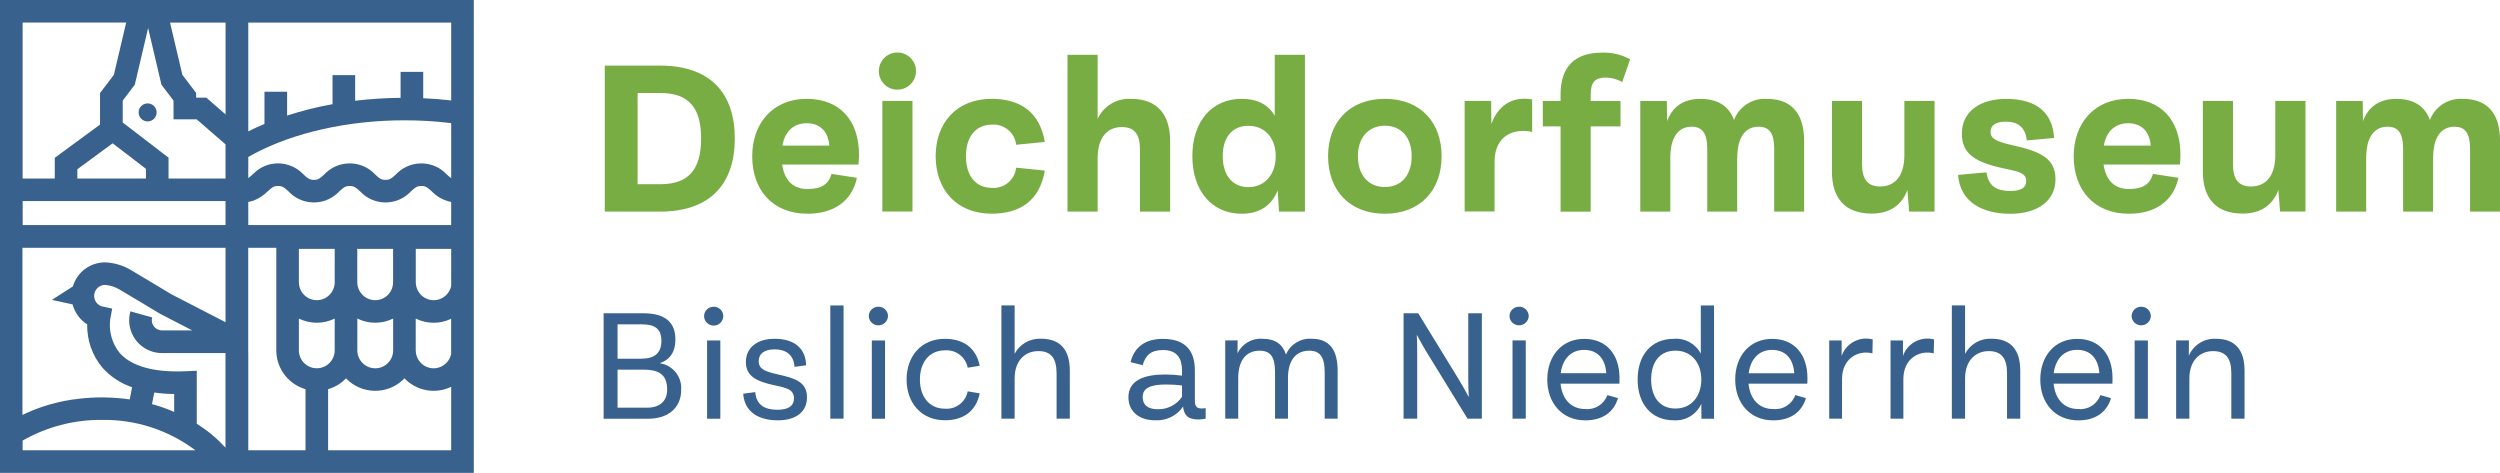
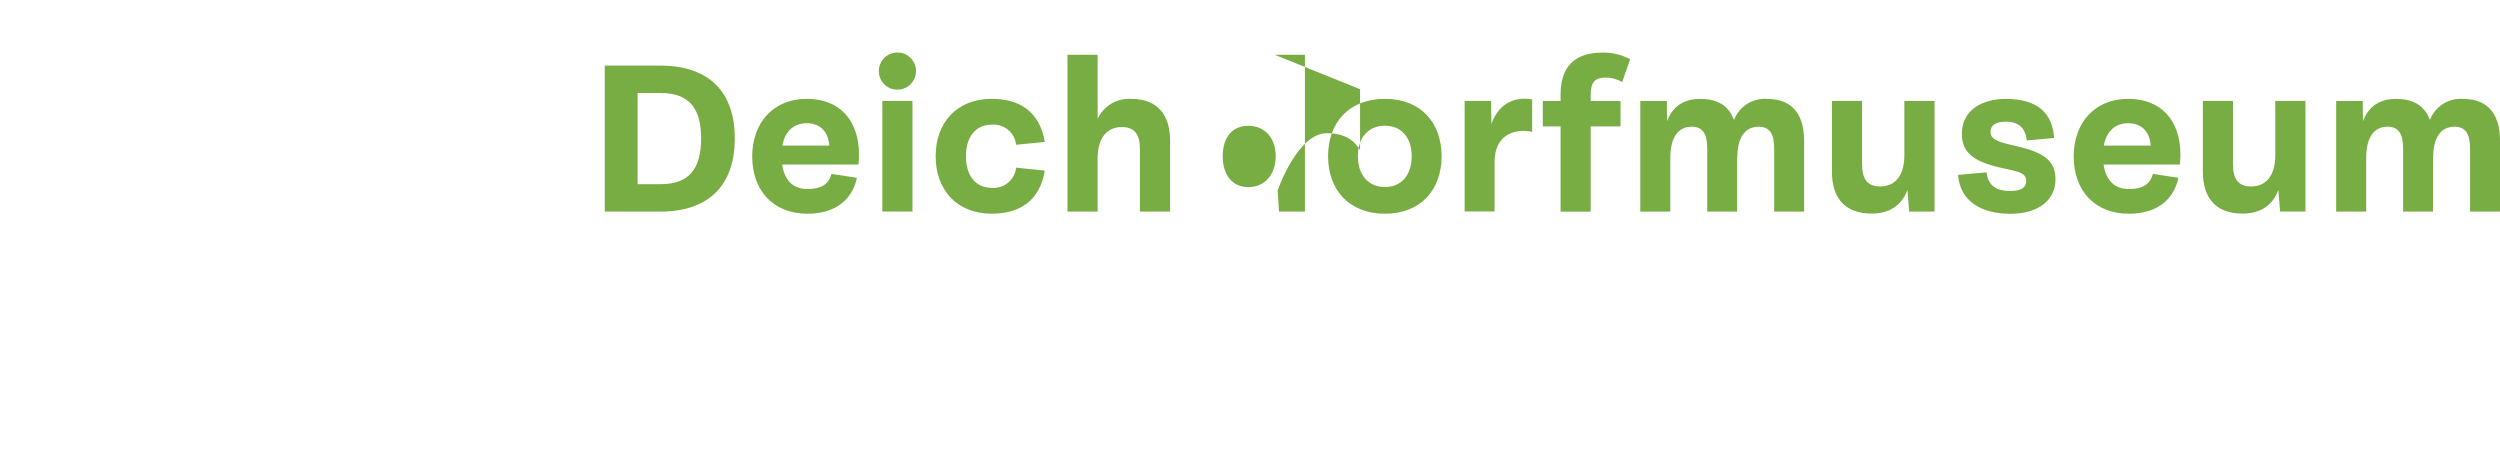
<svg xmlns="http://www.w3.org/2000/svg" viewBox="0 0 497 94.01">
-   <path d="m120.23 42.07v-29.03h10.98c10.07 0 14.87 5.54 14.87 14.49s-4.81 14.54-14.87 14.54zm6.53-5.45h4.54c5.66 0 8.08-3.01 8.08-9.09s-2.42-9.04-8.08-9.04h-4.54zm43.9-3.91h-15.17c.47 3.19 2.21 4.87 5.03 4.87s4.23-1 4.79-3.01l5.05.78c-1.01 4.73-4.72 7.14-9.82 7.14-6.96 0-11-4.74-11-11.41s4.2-11.43 10.83-11.43 10.4 4.33 10.4 11.1c0 .66-.03 1.31-.11 1.96m-15.12-3.77h9.33c-.24-2.97-1.99-4.44-4.5-4.44s-4.32 1.54-4.83 4.44m19.18-14.69c-.07-2.04 1.53-3.75 3.57-3.81 2.04-.07 3.75 1.53 3.81 3.57.07 2.04-1.53 3.75-3.57 3.81-.05 0-.1 0-.14 0-1.99.01-3.63-1.58-3.67-3.57m.69 5.82h5.99v21.99h-5.99zm10.6 10.99c0-6.63 4.16-11.41 11.14-11.41 5.48 0 9.53 2.46 10.56 8.57l-5.7.56c-.26-2.4-2.38-4.17-4.79-4-3.35 0-5.19 2.52-5.19 6.28s1.83 6.29 5.19 6.29c2.42.17 4.54-1.61 4.79-4.02l5.7.58c-1.03 6.12-5.08 8.57-10.56 8.57-6.98 0-11.14-4.78-11.14-11.43m46.61-3.05v14.07h-6v-12.39c0-3.01-1.1-4.42-3.6-4.42-2.86 0-4.81 2.03-4.81 6.23v10.58h-5.99v-31.17h5.99v12.73c1.19-2.58 3.85-4.16 6.69-3.97 5.39 0 7.72 3.37 7.72 8.35m20.81-17.11h5.99v31.17h-5.15l-.27-4.2c-1.21 2.95-3.51 4.62-7.16 4.62-5.9 0-9.8-4.53-9.8-11.45s3.89-11.39 9.8-11.39c3.15 0 5.28 1.16 6.58 3.35v-12.1zm.18 20.14c0-3.64-2.19-6.03-5.43-6.03s-5.1 2.32-5.1 6.03 1.86 6.16 5.1 6.16 5.43-2.48 5.43-6.16m10.41.02c0-6.68 4.16-11.41 11.3-11.41s11.27 4.73 11.27 11.41-4.16 11.43-11.27 11.43-11.3-4.74-11.3-11.43m16.62 0c0-3.75-2.08-6.07-5.32-6.07s-5.37 2.32-5.37 6.07 2.1 6.12 5.37 6.12 5.32-2.35 5.32-6.12m15.85-6.41c1.23-3.51 4.03-5.6 8.1-4.89v6.45c-3.89-.8-7.47.92-7.47 5.94v9.89h-5.95v-21.97h5.26zm19.74-5.98v1.41h5.93v5.05h-5.93v16.95h-5.99v-16.95h-3.53v-5.05h3.53v-1.25c0-5.6 2.82-8.37 8.3-8.37 1.93-.05 3.83.4 5.53 1.32l-1.57 4.53c-.99-.57-2.1-.88-3.24-.89-2.1 0-3.02.87-3.02 3.26m42.42 9.3v14.09h-5.95v-12.5c0-2.95-.89-4.38-3.09-4.38-2.64 0-4.25 2.03-4.25 6.23l-.02-.04v10.69h-5.95v-12.5c0-2.97-.9-4.38-3.09-4.38-2.64 0-4.25 2.03-4.25 6.23v10.65h-5.97v-21.99h5.28l.04 4.02c1.03-2.79 3.15-4.44 6.62-4.44 3.65 0 5.75 1.58 6.69 4.2 1.02-2.7 3.7-4.41 6.58-4.2 5.28 0 7.36 3.42 7.36 8.33m19.94-7.92h5.99v21.99h-5.05l-.34-4.29c-1.1 2.95-3.44 4.69-7.11 4.69-5.57 0-7.9-3.37-7.9-8.33v-14.07h5.99v12.59c0 3.01 1.12 4.42 3.6 4.42 2.86 0 4.81-2.01 4.81-6.23v-10.78zm10.66 14.7 5.66-.51c.33 2.75 2.1 3.71 4.67 3.71 2.26 0 3.22-.69 3.22-1.99 0-1.41-1.14-1.83-4.05-2.41-6.15-1.27-8.77-2.99-8.74-7.06.02-4.44 3.78-6.85 8.77-6.85 6.49 0 9.28 3.06 9.57 7.77l-5.44.49c-.27-2.63-1.77-3.73-4.14-3.73-2.19 0-3.06.83-3.06 1.99 0 1.27.87 1.92 4.25 2.66 5.91 1.29 8.68 2.77 8.66 6.85-.02 4.15-3.47 6.81-8.99 6.81s-9.97-2.32-10.38-7.73m44.1-2.06h-15.17c.47 3.19 2.21 4.87 5.03 4.87s4.23-1 4.79-3.01l5.06.78c-1.01 4.73-4.72 7.14-9.82 7.14-6.96 0-11-4.74-11-11.41s4.2-11.43 10.82-11.43 10.4 4.33 10.4 11.1c0 .66-.03 1.31-.11 1.96m-15.12-3.77h9.33c-.24-2.97-1.99-4.44-4.5-4.44s-4.32 1.54-4.83 4.44m34.1-8.87h5.99v21.99h-5.05l-.34-4.29c-1.1 2.95-3.44 4.69-7.11 4.69-5.57 0-7.9-3.37-7.9-8.33v-14.07h5.99v12.59c0 3.01 1.12 4.42 3.6 4.42 2.86 0 4.81-2.01 4.81-6.23v-10.78zm44.66 7.91v14.09h-5.95v-12.5c0-2.95-.9-4.38-3.09-4.38-2.64 0-4.25 2.03-4.25 6.23l-.02-.04v10.69h-5.95v-12.5c0-2.97-.9-4.38-3.09-4.38-2.64 0-4.25 2.03-4.25 6.23v10.65h-5.97v-21.99h5.28l.05 4.02c1.03-2.79 3.15-4.44 6.62-4.44 3.65 0 5.75 1.58 6.69 4.2 1.02-2.7 3.7-4.41 6.58-4.2 5.28 0 7.36 3.42 7.36 8.33" fill="#78ad43" />
-   <path d="m135.42 77.5c0 3.61-2.62 5.74-6.54 5.74h-8.88v-20.96h7.94c4.3 0 6.33 1.81 6.33 5.19 0 2.47-1.05 4.03-3.12 4.74 2.59.37 4.46 2.68 4.26 5.29m-12.64-13.03v6.84h4.7c2.58 0 4.02-1.05 4.02-3.56s-1.47-3.27-3.89-3.27h-4.83zm5.85 16.58c2.52 0 4.01-1.27 4.01-3.61 0-2.81-1.44-3.95-4.64-3.95h-5.22v7.56zm11.35-18.23c.02-1.02.85-1.84 1.87-1.84 1.04-.04 1.92.78 1.95 1.82v.02c0 1.06-.86 1.91-1.91 1.91s-1.91-.86-1.91-1.91zm.6 4.86h2.63v15.56h-2.63zm7.17 10.59 2.41-.32c.18 2.6 1.95 3.51 4.39 3.51 2.15 0 3.3-.73 3.3-2.27 0-1.73-1.42-2.08-3.71-2.56-3.89-.82-5.85-1.9-5.85-4.68.02-2.87 2.28-4.6 5.7-4.6 4.12 0 6.2 2.08 6.28 5.27l-2.31.31c-.15-2.4-1.73-3.48-3.94-3.48s-3.18.97-3.18 2.34c0 1.63 1.34 2.08 3.83 2.65 3.5.77 5.77 1.53 5.77 4.56 0 2.77-2.05 4.56-5.8 4.56s-6.62-1.61-6.88-5.29m17.32-17.54h2.63v22.5h-2.63zm7.65 2.09c.02-1.02.85-1.84 1.87-1.84 1.04-.04 1.92.77 1.95 1.81v.02c-.02 1.06-.9 1.89-1.96 1.87-1.02-.02-1.85-.85-1.87-1.87m.61 4.87h2.63v15.56h-2.63zm6.91 7.77c0-4.61 2.89-8.09 7.61-8.09 3.54 0 6.17 1.66 6.93 5.35l-2.39.39c-.4-2.13-2.35-3.61-4.51-3.45-3.21 0-4.99 2.48-4.99 5.8s1.78 5.8 4.99 5.8c2.16.17 4.1-1.32 4.51-3.45l2.39.4c-.76 3.69-3.39 5.35-6.93 5.35-4.72 0-7.61-3.5-7.61-8.11m32.45-1.75v9.54h-2.63v-9.03c0-3.03-1.16-4.4-3.62-4.4-2.71 0-4.72 1.95-4.72 5.43v8h-2.63v-22.51h2.63v9.62c1.02-1.94 3.08-3.11 5.27-3 3.86 0 5.7 2.26 5.7 6.34m27.01 7.45v2.1c-.48.11-.98.16-1.47.16-2.07 0-2.84-.87-3.02-2.56-1.23 1.81-3.32 2.84-5.51 2.73-3.22 0-5.36-1.74-5.36-4.6 0-3.37 3.15-4.51 7.32-4.51 1.12 0 2.23.08 3.34.23v-.95c0-2.39-.89-4.14-3.78-4.14-2.34 0-3.49 1-4.04 3.01l-2.41-.6c.74-3.05 2.99-4.63 6.43-4.63 5.91 0 6.35 4.16 6.35 6.37v5.92c0 .9.24 1.55 1.29 1.55.29 0 .57-.02.86-.07m-4.7-2.25v-2.26c-1.06-.13-2.13-.19-3.2-.19-2.99 0-4.62.68-4.62 2.45s1.24 2.47 2.97 2.47c1.93.06 3.76-.87 4.84-2.47m30.94-5.21v9.56h-2.57v-9.17c0-2.92-.79-4.35-3.07-4.35-2.7 0-4.23 1.97-4.23 5.43v8.09h-2.57v-9.17c0-2.97-.79-4.35-3.07-4.35-2.7 0-4.25 1.97-4.25 5.43v8.09h-2.58v-15.56h2.46l-.02 2.56c.9-1.89 2.87-3.04 4.96-2.89 2.52 0 4.02 1.08 4.67 3.14.86-2.04 2.92-3.3 5.12-3.14 3.62 0 5.15 2.32 5.15 6.32m25.96-11.39h2.71v20.96h-2.84l-8.09-13.16c-.65-1.07-1.29-2.19-2-3.53.06 1.24.08 2.47.08 3.63v13.06h-2.71v-20.96h2.91l7.9 12.88c.69 1.15 1.39 2.35 2.16 3.79-.08-1.32-.11-2.63-.11-3.87v-12.8zm8.21.54c.02-1.02.85-1.84 1.87-1.84 1.04-.04 1.91.77 1.95 1.81v.02c-.02 1.06-.9 1.89-1.96 1.87-1.02-.02-1.85-.85-1.87-1.87m.61 4.87h2.63v15.56h-2.63zm21.23 8.59h-11.68c.29 3.05 2.07 5.05 4.91 5.05 1.93.19 3.74-.95 4.39-2.77l2.12.6c-.86 2.92-3.25 4.42-6.49 4.42-4.67 0-7.57-3.48-7.57-8.12s2.86-8.08 7.33-8.08 7.03 3.13 7.03 7.8c0 .36 0 .73-.03 1.11m-11.67-2.08h9.08c-.23-2.95-1.79-4.64-4.42-4.64s-4.3 1.85-4.65 4.64m27.85-13.47h2.63v22.51h-2.5l-.03-2.95c-.96 2.12-3.14 3.42-5.46 3.27-4.54 0-7.2-3.34-7.2-8.12s2.66-8.08 7.2-8.08c2.22-.19 4.33.98 5.36 2.95v-9.57zm.1 14.7c0-3.3-1.97-5.72-5.14-5.72s-4.83 2.35-4.83 5.72 1.61 5.79 4.83 5.79 5.14-2.48 5.14-5.79m21.07.84h-11.68c.29 3.05 2.07 5.05 4.91 5.05 1.93.19 3.74-.95 4.39-2.77l2.11.6c-.86 2.92-3.25 4.42-6.49 4.42-4.67 0-7.57-3.48-7.57-8.12s2.86-8.08 7.33-8.08 7.03 3.13 7.03 7.8c0 .36 0 .73-.03 1.11m-11.66-2.08h9.08c-.23-2.95-1.79-4.64-4.42-4.64s-4.3 1.85-4.65 4.64m18.46-3.38c.86-2.57 3.58-4.04 6.2-3.34l-.06 2.76c-2.99-.71-6.04 1.13-6.04 5.11v7.88h-2.55v-15.55h2.47v3.14zm12.19 0c.86-2.57 3.58-4.04 6.2-3.34l-.06 2.76c-2.99-.71-6.04 1.13-6.04 5.11v7.88h-2.55v-15.55h2.47v3.14zm23.34 2.87v9.54h-2.63v-9.03c0-3.03-1.16-4.4-3.62-4.4-2.71 0-4.72 1.95-4.72 5.43v8h-2.63v-22.51h2.63v9.62c1.02-1.94 3.08-3.11 5.27-3 3.86 0 5.7 2.26 5.7 6.34m18.31 2.59h-11.68c.29 3.05 2.07 5.05 4.91 5.05 1.93.19 3.74-.95 4.39-2.77l2.11.6c-.86 2.92-3.25 4.42-6.49 4.42-4.67 0-7.57-3.48-7.57-8.12s2.86-8.08 7.33-8.08 7.03 3.13 7.03 7.8c0 .36 0 .73-.03 1.11m-11.66-2.09h9.08c-.23-2.95-1.79-4.64-4.43-4.64s-4.3 1.85-4.65 4.64m15.49-11.37c.02-1.02.85-1.84 1.87-1.84 1.04-.04 1.91.77 1.95 1.81v.02c-.02 1.06-.9 1.89-1.96 1.87-1.02-.02-1.85-.85-1.87-1.87m.61 4.87h2.63v15.56h-2.63zm21.85 6.01v9.54h-2.63v-9.03c0-3.03-1.16-4.4-3.62-4.4-2.71 0-4.72 1.95-4.72 5.43v8h-2.63v-15.56h2.54l-.02 3.05c.92-2.15 3.08-3.49 5.41-3.37 3.83 0 5.67 2.26 5.67 6.34m-396.86-73.69h-49.36v44.75 49.26h94.19v-94.01h-44.84zm-18.7 78.03c1.31.19 2.64.29 3.97.3v3.56c-.35-.15-.71-.3-1.07-.44-.12-.04-.22-.09-.34-.13-.24-.1-.49-.19-.73-.27-.23-.08-.48-.16-.71-.24s-.47-.15-.7-.22c-.29-.09-.58-.17-.86-.25l.45-2.3zm13.15 9.91c-.22-.21-.44-.43-.67-.64 0 0-.03-.02-.04-.04-.33-.31-.67-.6-1.03-.89-.05-.06-.11-.1-.18-.14-.12-.09-.22-.19-.34-.28-.24-.2-.5-.39-.76-.57-.2-.14-.39-.28-.58-.41-.35-.25-.72-.49-1.09-.73v-10.53l-2.35.1c-6.16.26-10.65-1-12.97-3.64-1.52-1.87-2.2-4.29-1.89-6.68l.4-2.14-2.13-.46c-1.14-.4-1.74-1.65-1.34-2.79.31-.87 1.13-1.46 2.06-1.46 1.04.08 2.04.41 2.92.95 2.37 1.39 7.97 4.77 7.97 4.77l6.44 3.33h-6.01c-1.12 0-2.03-.9-2.04-2.02 0-.19.03-.38.08-.56l-4.33-1.21c-.98 3.47 1.04 7.07 4.51 8.05.58.16 1.18.24 1.78.24h12.61v18.81l-.38-.4c-.21-.22-.43-.45-.66-.66m-14.34-82.37 2.65 11.27 2.4 3.16v3.73h4.61l5.73 4.97v6.8h-11.33v-4.15l-1.75-1.35-6.61-5.07-.75-.58v-4.35l2.4-3.16zm37.09 64.09c0 .94-.37 1.85-1.04 2.51-1.39 1.39-3.65 1.39-5.04 0-.66-.67-1.04-1.57-1.04-2.51v-6.33c2.24 1.11 4.88 1.11 7.12 0zm11.49-12.62c-.51 1.9-2.45 3.02-4.35 2.52-1.23-.33-2.19-1.29-2.52-2.52-.08-.3-.13-.61-.13-.92v-6.64h7.12v6.64c0 .31-.04.62-.13.92m-18.6-7.56h7.12v6.64c0 .94-.38 1.84-1.04 2.51-.26.26-.56.48-.89.65-1.75.9-3.89.21-4.79-1.53-.12-.23-.21-.47-.27-.71-.08-.3-.13-.61-.13-.92zm11.62 13.85c2.24 1.11 4.88 1.11 7.12 0v6.33c0 1.97-1.59 3.56-3.56 3.56s-3.56-1.59-3.56-3.56zm11.61 0c1.1.55 2.32.84 3.55.84 1.21 0 2.4-.27 3.49-.8v7.01c-.4 1.92-2.28 3.16-4.2 2.77-1.65-.34-2.84-1.8-2.84-3.49zm7.05-8.54v2.05c-.02.06-.03.12-.05.2-.5 1.89-2.45 3.02-4.34 2.52-1.23-.33-2.19-1.29-2.52-2.52-.08-.3-.13-.61-.13-.92v-6.65h7.04v5.31zm0-10.04h-40.34v-4.6c.38-.06.75-.16 1.11-.29 1.04-.42 1.99-1.05 2.78-1.85.84-.77 1.18-1.04 2.03-1.04s1.2.27 2.04 1.04c2.58 2.81 6.94 3 9.75.42.15-.13.29-.27.42-.42.85-.77 1.18-1.04 2.03-1.04s1.2.27 2.04 1.04c2.58 2.81 6.94 3 9.75.42.15-.13.29-.27.42-.42.85-.77 1.18-1.04 2.03-1.04s1.2.27 2.04 1.04c1.05 1.1 2.41 1.85 3.9 2.14zm-65.3-14.73 4.62 3.55v1.93h-13.64v-1.85l4.51-3.32 2.51-1.84 1.99 1.53zm65.3 5.4c-.3-.22-.58-.45-.85-.71-2.59-2.81-6.97-2.98-9.78-.39-.14.12-.27.25-.39.39-.85.78-1.18 1.05-2.04 1.05s-1.19-.27-2.03-1.05c-2.59-2.81-6.97-2.98-9.78-.39-.14.12-.27.25-.39.39-.85.78-1.18 1.05-2.04 1.05s-1.2-.27-2.03-1.05c-1.32-1.41-3.16-2.22-5.09-2.23-1.8 0-3.54.71-4.81 1.98-.1.08-.18.16-.27.24-.26.25-.54.49-.84.7v-4.19c.36-.22.73-.41 1.11-.62 8.03-4.26 18.74-6.67 29.96-6.67 3.1 0 6.2.18 9.27.56v10.93zm0-30.94v15.49c-1.83-.22-3.69-.36-5.56-.44v-5.24h-4.5v5.16c-3.02.03-6.03.22-9.03.58v-5.09h-4.5v5.77c-3.06.55-6.08 1.31-9.03 2.27v-4.74h-4.5v6.4c-1.11.47-2.18.95-3.22 1.48v-21.63h40.34zm-44.85 0v18.27l-2.77-2.41-1.06-.92h-2.02v-.93l-.91-1.2-1.83-2.41-2.44-10.34v-.05s11.02 0 11.02 0zm-40.34 0h20.57v.05s-2.44 10.35-2.44 10.35l-1.83 2.41-.92 1.2v6.27l-.15.12-7.02 5.15-1.83 1.35v4.12h-6.39v-31.02zm0 35.5h40.33v4.76h-40.33zm-.01 9.28h40.34v14.8l-10.77-5.56c-.63-.38-5.72-3.44-7.95-4.76-1.58-.96-3.38-1.51-5.23-1.58-2.96 0-5.57 1.95-6.4 4.79l-4.17 2.67 4.12.9c.43 1.64 1.47 3.06 2.9 3.97-.07 3.13 1 6.19 3.01 8.59 1.6 1.79 3.63 3.13 5.91 3.9l-.47 2.43c-.37-.05-.75-.11-1.13-.15h-.02l-.47-.05c-.36-.04-.72-.07-1.08-.1h-.07c-.4-.04-.79-.05-1.2-.07-.53-.03-1.06-.04-1.6-.04-.39 0-.78 0-1.17.02-.24 0-.49.02-.75.04-.17 0-.33 0-.49.03-.23 0-.45.03-.67.04-.76.06-1.52.14-2.27.25 0 0-.02 0-.03 0-.16.02-.31.04-.47.06l-.47.08-.93.16s-.02.01-.03 0c-.72.14-1.42.31-2.11.49-.21.04-.4.1-.59.15-.02 0-.05 0-.06.02s-.02 0-.03 0c-.27.07-.53.15-.79.23s-.52.16-.77.25-.51.17-.76.26-.5.18-.76.28c-.02.01-.03.02-.05.02-.04.02-.07.03-.11.04-.16.06-.32.13-.46.19-.67.27-1.34.57-1.98.88v-33.25zm0 40.26v-1.93c4.79-2.74 10.22-4.16 15.74-4.11 6.7-.12 13.25 2.01 18.61 6.04zm44.85-19.32v-20.94h5.58v20.39c0 .18 0 .36.02.54.23 3.37 2.55 6.24 5.79 7.18v12.15h-11.38v-19.32zm40.35 19.32h-24.47v-12.15c1.36-.39 2.59-1.13 3.56-2.15 3.08 3.21 8.17 3.31 11.38.24.08-.08.16-.16.24-.24 2.41 2.51 6.16 3.19 9.29 1.68zm-60.35-65.38c.99 0 1.79-.8 1.79-1.79s-.8-1.79-1.79-1.79-1.79.8-1.79 1.78c0 .99.79 1.79 1.78 1.8z" fill="#38618d" />
+   <path d="m120.23 42.07v-29.03h10.98c10.07 0 14.87 5.54 14.87 14.49s-4.81 14.54-14.87 14.54zm6.53-5.45h4.54c5.66 0 8.08-3.01 8.08-9.09s-2.42-9.04-8.08-9.04h-4.54zm43.9-3.91h-15.17c.47 3.19 2.21 4.87 5.03 4.87s4.23-1 4.79-3.01l5.05.78c-1.01 4.73-4.72 7.14-9.82 7.14-6.96 0-11-4.74-11-11.41s4.2-11.43 10.83-11.43 10.4 4.33 10.4 11.1c0 .66-.03 1.31-.11 1.96m-15.12-3.77h9.33c-.24-2.97-1.99-4.44-4.5-4.44s-4.32 1.54-4.83 4.44m19.18-14.69c-.07-2.04 1.53-3.75 3.57-3.81 2.04-.07 3.75 1.53 3.81 3.57.07 2.04-1.53 3.75-3.57 3.81-.05 0-.1 0-.14 0-1.99.01-3.63-1.58-3.67-3.57m.69 5.82h5.99v21.99h-5.99zm10.6 10.99c0-6.63 4.16-11.41 11.14-11.41 5.48 0 9.53 2.46 10.56 8.57l-5.7.56c-.26-2.4-2.38-4.17-4.79-4-3.35 0-5.19 2.52-5.19 6.28s1.83 6.29 5.19 6.29c2.42.17 4.54-1.61 4.79-4.02l5.7.58c-1.03 6.12-5.08 8.57-10.56 8.57-6.98 0-11.14-4.78-11.14-11.43m46.61-3.05v14.07h-6v-12.39c0-3.01-1.1-4.42-3.6-4.42-2.86 0-4.81 2.03-4.81 6.23v10.58h-5.99v-31.17h5.99v12.73c1.19-2.58 3.85-4.16 6.69-3.97 5.39 0 7.72 3.37 7.72 8.35m20.81-17.11h5.99v31.17h-5.15l-.27-4.2s3.89-11.39 9.8-11.39c3.15 0 5.28 1.16 6.58 3.35v-12.1zm.18 20.14c0-3.64-2.19-6.03-5.43-6.03s-5.1 2.32-5.1 6.03 1.86 6.16 5.1 6.16 5.43-2.48 5.43-6.16m10.41.02c0-6.68 4.16-11.41 11.3-11.41s11.27 4.73 11.27 11.41-4.16 11.43-11.27 11.43-11.3-4.74-11.3-11.43m16.62 0c0-3.75-2.08-6.07-5.32-6.07s-5.37 2.32-5.37 6.07 2.1 6.12 5.37 6.12 5.32-2.35 5.32-6.12m15.85-6.41c1.23-3.51 4.03-5.6 8.1-4.89v6.45c-3.89-.8-7.47.92-7.47 5.94v9.89h-5.95v-21.97h5.26zm19.74-5.98v1.41h5.93v5.05h-5.93v16.95h-5.99v-16.95h-3.53v-5.05h3.53v-1.25c0-5.6 2.82-8.37 8.3-8.37 1.93-.05 3.83.4 5.53 1.32l-1.57 4.53c-.99-.57-2.1-.88-3.24-.89-2.1 0-3.02.87-3.02 3.26m42.42 9.3v14.09h-5.95v-12.5c0-2.95-.89-4.38-3.09-4.38-2.64 0-4.25 2.03-4.25 6.23l-.02-.04v10.69h-5.95v-12.5c0-2.97-.9-4.38-3.09-4.38-2.64 0-4.25 2.03-4.25 6.23v10.65h-5.97v-21.99h5.28l.04 4.02c1.03-2.79 3.15-4.44 6.62-4.44 3.65 0 5.75 1.58 6.69 4.2 1.02-2.7 3.7-4.41 6.58-4.2 5.28 0 7.36 3.42 7.36 8.33m19.94-7.92h5.99v21.99h-5.05l-.34-4.29c-1.1 2.95-3.44 4.69-7.11 4.69-5.57 0-7.9-3.37-7.9-8.33v-14.07h5.99v12.59c0 3.01 1.12 4.42 3.6 4.42 2.86 0 4.81-2.01 4.81-6.23v-10.78zm10.66 14.7 5.66-.51c.33 2.75 2.1 3.71 4.67 3.71 2.26 0 3.22-.69 3.22-1.99 0-1.41-1.14-1.83-4.05-2.41-6.15-1.27-8.77-2.99-8.74-7.06.02-4.44 3.78-6.85 8.77-6.85 6.49 0 9.28 3.06 9.57 7.77l-5.44.49c-.27-2.63-1.77-3.73-4.14-3.73-2.19 0-3.06.83-3.06 1.99 0 1.27.87 1.92 4.25 2.66 5.91 1.29 8.68 2.77 8.66 6.85-.02 4.15-3.47 6.81-8.99 6.81s-9.97-2.32-10.38-7.73m44.1-2.06h-15.17c.47 3.19 2.21 4.87 5.03 4.87s4.23-1 4.79-3.01l5.06.78c-1.01 4.73-4.72 7.14-9.82 7.14-6.96 0-11-4.74-11-11.41s4.2-11.43 10.82-11.43 10.4 4.33 10.4 11.1c0 .66-.03 1.31-.11 1.96m-15.12-3.77h9.33c-.24-2.97-1.99-4.44-4.5-4.44s-4.32 1.54-4.83 4.44m34.1-8.87h5.99v21.99h-5.05l-.34-4.29c-1.1 2.95-3.44 4.69-7.11 4.69-5.57 0-7.9-3.37-7.9-8.33v-14.07h5.99v12.59c0 3.01 1.12 4.42 3.6 4.42 2.86 0 4.81-2.01 4.81-6.23v-10.78zm44.66 7.91v14.09h-5.95v-12.5c0-2.95-.9-4.38-3.09-4.38-2.64 0-4.25 2.03-4.25 6.23l-.02-.04v10.69h-5.95v-12.5c0-2.97-.9-4.38-3.09-4.38-2.64 0-4.25 2.03-4.25 6.23v10.65h-5.97v-21.99h5.28l.05 4.02c1.03-2.79 3.15-4.44 6.62-4.44 3.65 0 5.75 1.58 6.69 4.2 1.02-2.7 3.7-4.41 6.58-4.2 5.28 0 7.36 3.42 7.36 8.33" fill="#78ad43" />
</svg>